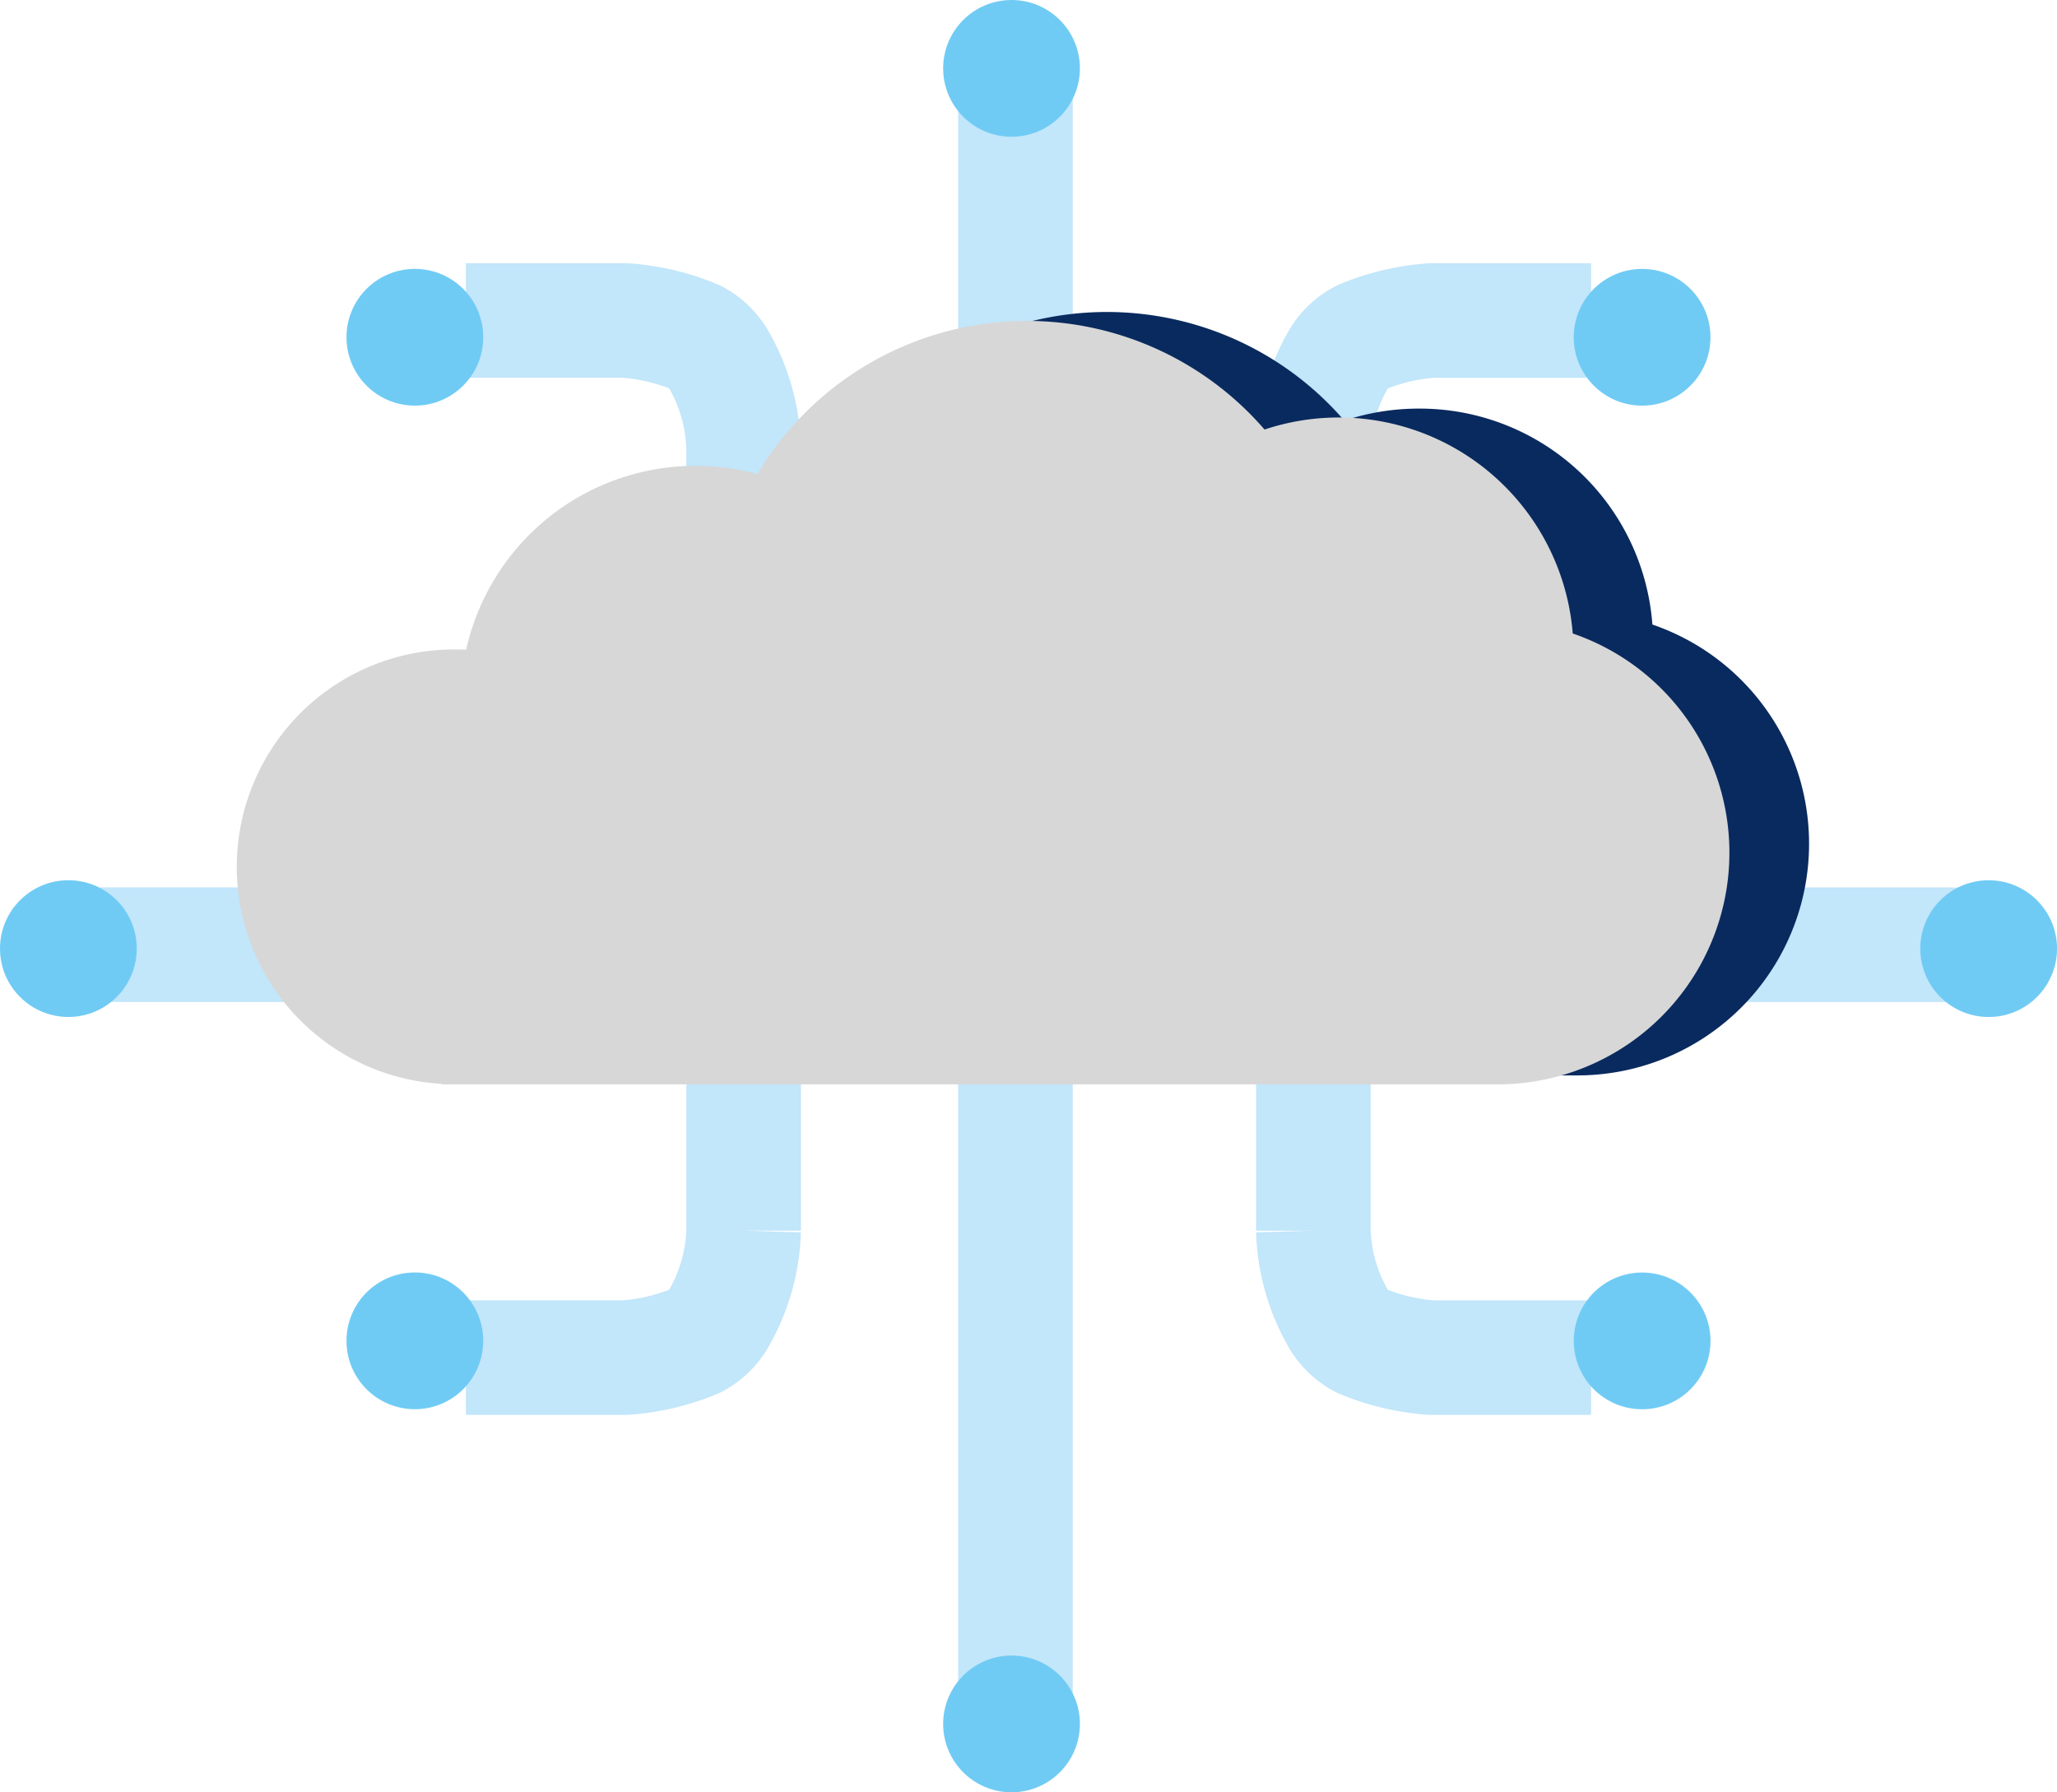
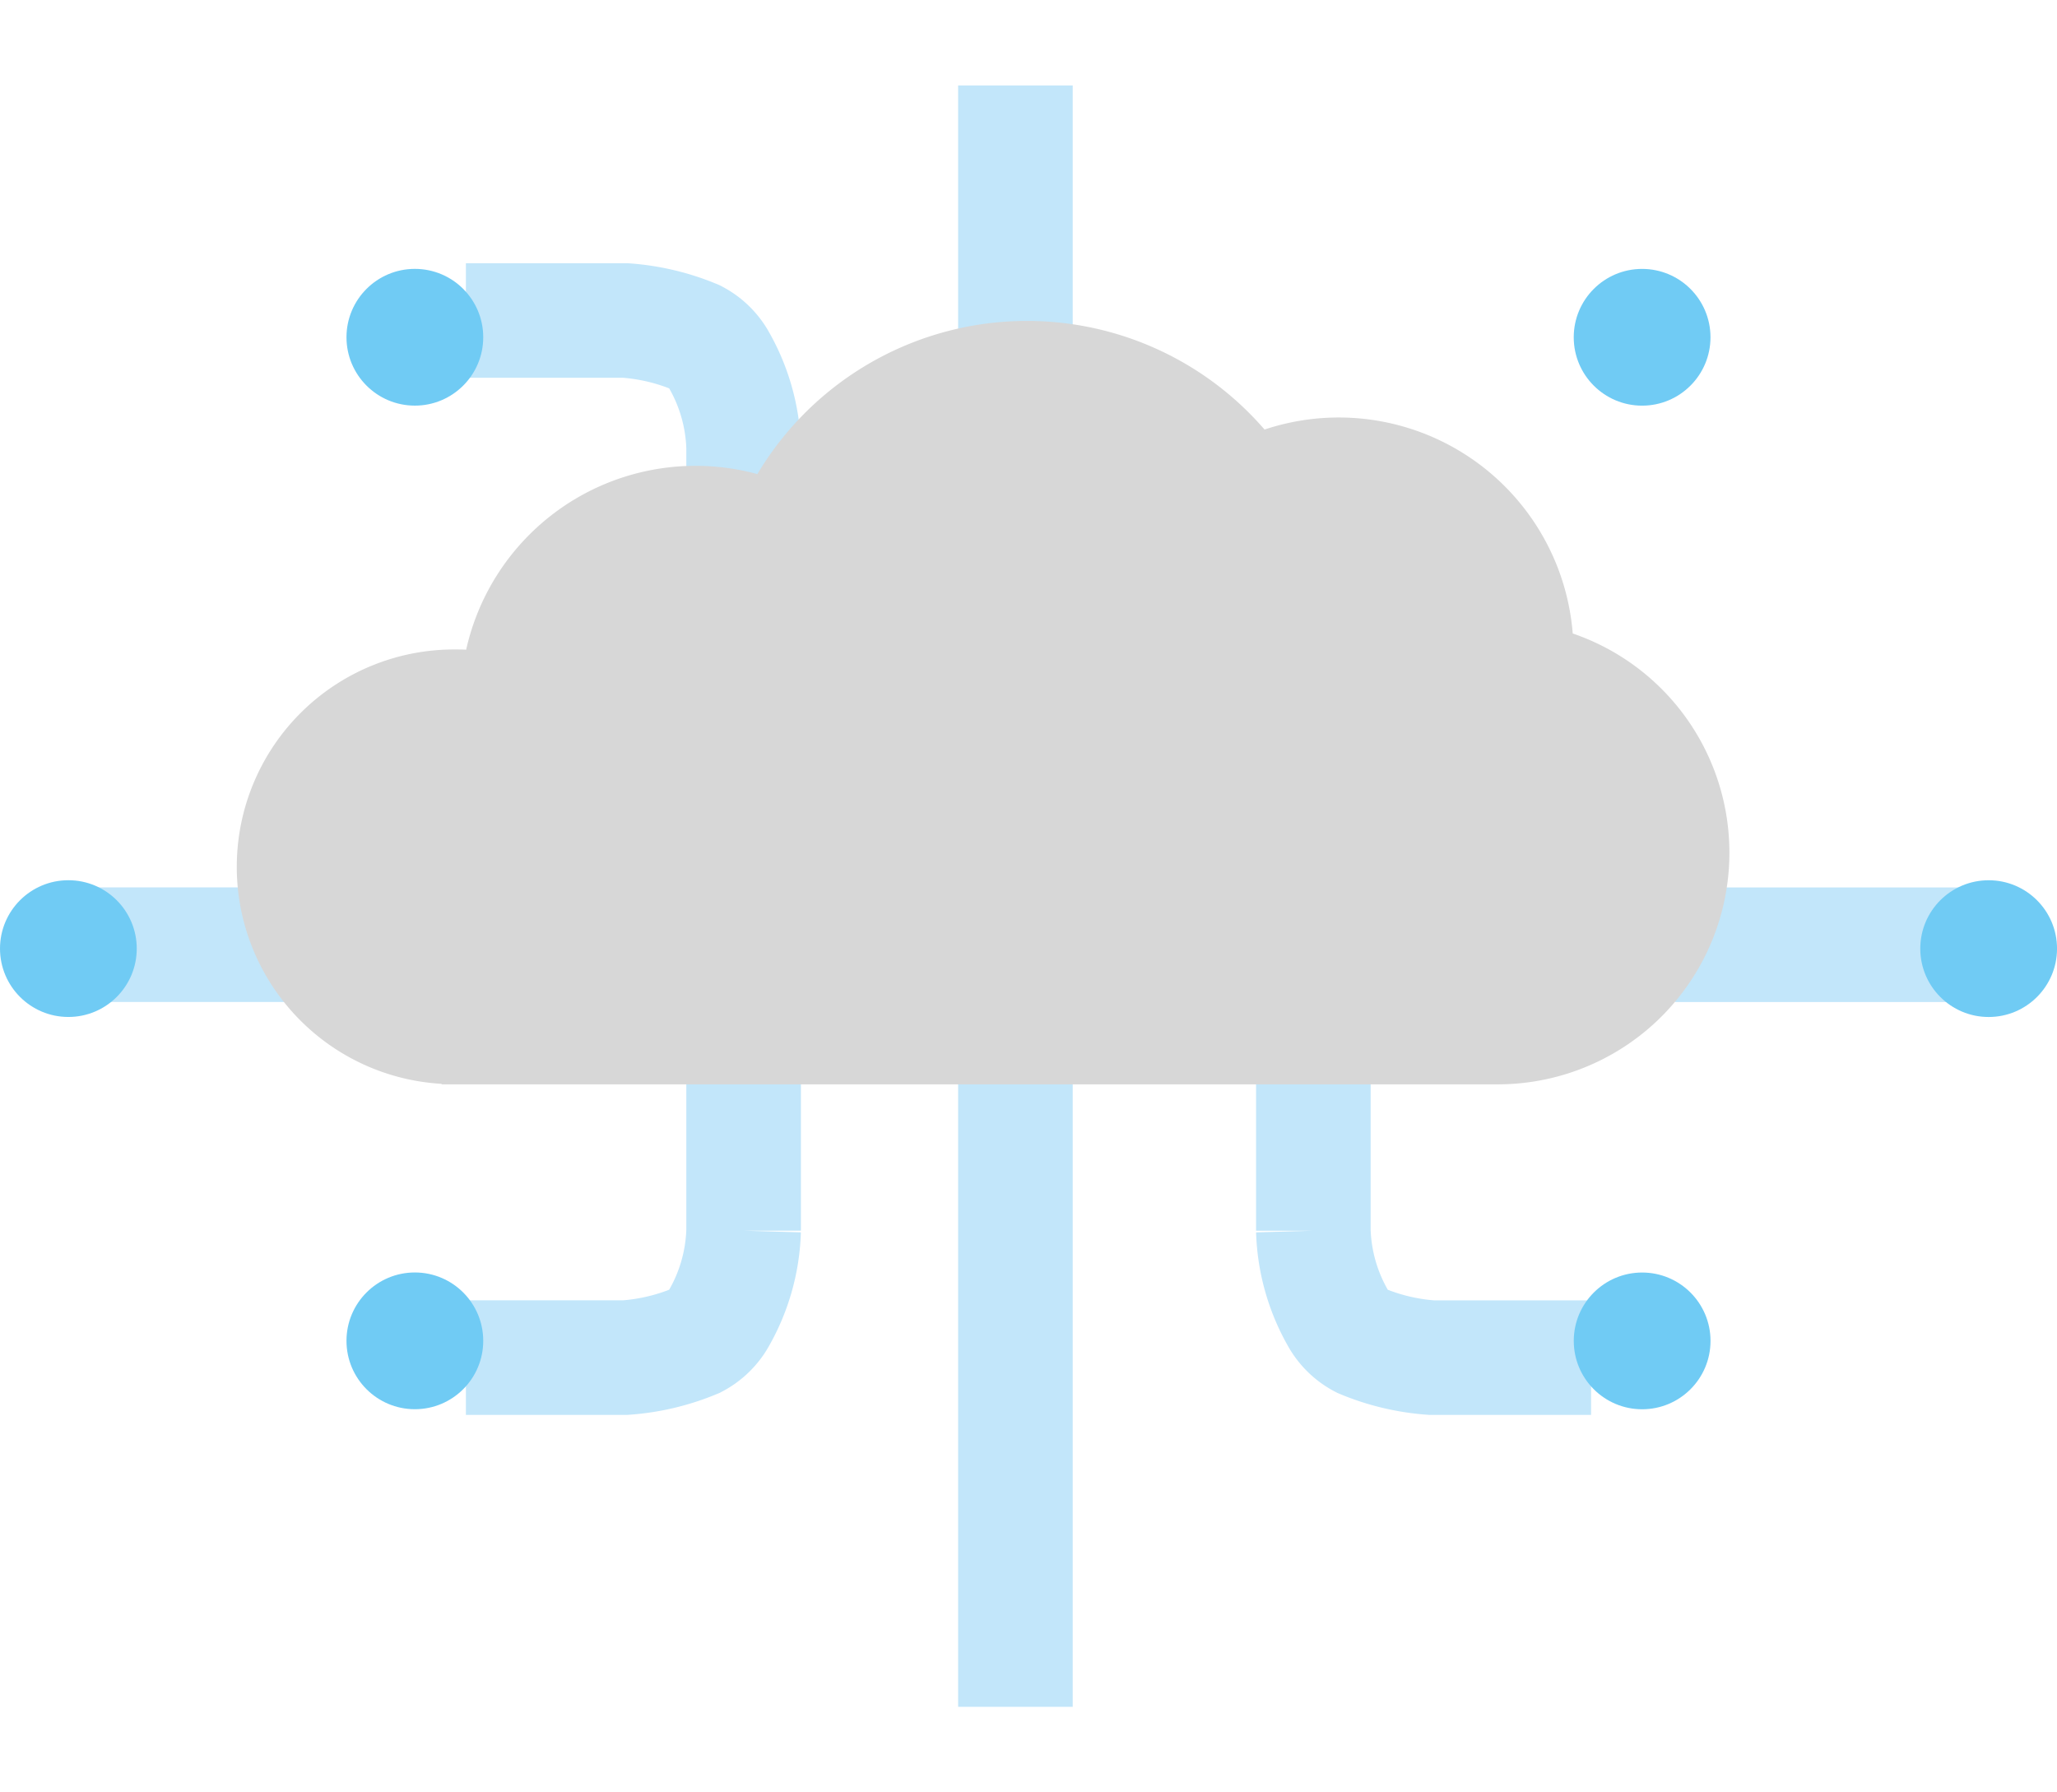
<svg xmlns="http://www.w3.org/2000/svg" width="71.811" height="62.572" data-name="Digitale Ansätze icon klein">
  <g data-name="Gruppe 3492" transform="translate(32.926 33.823)">
    <path fill="none" stroke="#c2e6fa" stroke-width="4" d="M2.523 0v25.765" data-name="Linie 38" />
-     <circle cx="2.387" cy="2.387" r="2.387" fill="#70cbf4" data-name="Ellipse 62" transform="translate(0 23.975)" />
  </g>
  <g data-name="Gruppe 3497" transform="translate(32.926)">
    <path fill="none" stroke="#c2e6fa" stroke-width="4" d="M2.523 13.326V2.983" data-name="Linie 38" />
-     <circle cx="2.387" cy="2.387" r="2.387" fill="#70cbf4" data-name="Ellipse 62" />
  </g>
  <g data-name="Gruppe 3494">
    <g data-name="Gruppe 3493" transform="rotate(-90 46.995 -11.49)">
      <path fill="none" stroke="#c2e6fa" stroke-width="4" d="M2.523 0v10.343" data-name="Linie 38" />
      <circle cx="2.387" cy="2.387" r="2.387" fill="#70cbf4" data-name="Ellipse 62" transform="translate(0 8.553)" />
    </g>
  </g>
  <g data-name="Gruppe 3495" transform="translate(45.85 37.739)">
    <path fill="none" stroke="#c2e6fa" stroke-width="4" d="M0 0v5.226a6.537 6.537 0 0 0 .9 3.12 2.013 2.013 0 0 0 .789.732 7.728 7.728 0 0 0 2.441.58h5.565" data-name="Pfad 9134" />
    <circle cx="2.387" cy="2.387" r="2.387" fill="#70cbf4" data-name="Ellipse 63" transform="rotate(-90 10.276 1.185)" />
  </g>
  <g data-name="Gruppe 3496" transform="translate(45.85 9.388)">
-     <path fill="none" stroke="#c2e6fa" stroke-width="4" d="M0 11.46V6.234a6.537 6.537 0 0 1 .9-3.12 2.013 2.013 0 0 1 .789-.732 7.728 7.728 0 0 1 2.441-.58h5.565" data-name="Pfad 9134" />
    <circle cx="2.387" cy="2.387" r="2.387" fill="#70cbf4" data-name="Ellipse 63" transform="rotate(90 6.932 6.932)" />
  </g>
  <g data-name="Gruppe 3494">
    <g data-name="Gruppe 3493" transform="rotate(-90 17.752 17.752)">
      <path fill="none" stroke="#c2e6fa" stroke-width="4" d="M2.523 13.326V2.983" data-name="Linie 38" />
      <circle cx="2.387" cy="2.387" r="2.387" fill="#70cbf4" data-name="Ellipse 62" />
    </g>
  </g>
  <g data-name="Gruppe 3495" transform="translate(12.096 37.738)">
    <path fill="none" stroke="#c2e6fa" stroke-width="4" d="M13.864 0v5.226a6.537 6.537 0 0 1-.9 3.12 2.013 2.013 0 0 1-.789.732 7.728 7.728 0 0 1-2.441.58H4.169" data-name="Pfad 9134" />
    <circle cx="2.387" cy="2.387" r="2.387" fill="#70cbf4" data-name="Ellipse 63" transform="rotate(-90 5.73 5.73)" />
  </g>
  <g data-name="Gruppe 3496" transform="translate(12.096 9.387)">
    <path fill="none" stroke="#c2e6fa" stroke-width="4" d="M13.864 11.46V6.234a6.537 6.537 0 0 0-.9-3.12 2.013 2.013 0 0 0-.789-.732 7.728 7.728 0 0 0-2.441-.58H4.169" data-name="Pfad 9134" />
    <circle cx="2.387" cy="2.387" r="2.387" fill="#70cbf4" data-name="Ellipse 63" transform="rotate(90 2.387 2.387)" />
  </g>
  <g data-name="Gruppe 3491">
-     <path fill="#092a5e" d="M18.201 37.543v-.017a7.589 7.589 0 0 1 .511-15.165q.322 0 .638.026a8.172 8.172 0 0 1 7.707-4.869 9.167 9.167 0 0 1 1.474.119 10.953 10.953 0 0 1 18.4-2.953 8.234 8.234 0 0 1 2.6-.419 8.143 8.143 0 0 1 8.155 7.539 8.088 8.088 0 0 1-2.705 15.74Z" data-name="Vereinigungsmenge 2" />
    <path fill="#d7d7d7" d="M15.417 37.856v-.017a7.589 7.589 0 0 1 .51-15.165c.116 0 .232 0 .347.008a8.205 8.205 0 0 1 10.166-6.13 10.961 10.961 0 0 1 17.706-1.556 8.194 8.194 0 0 1 10.759 7.12 8.088 8.088 0 0 1-2.7 15.74Z" data-name="Vereinigungsmenge 1" />
  </g>
</svg>